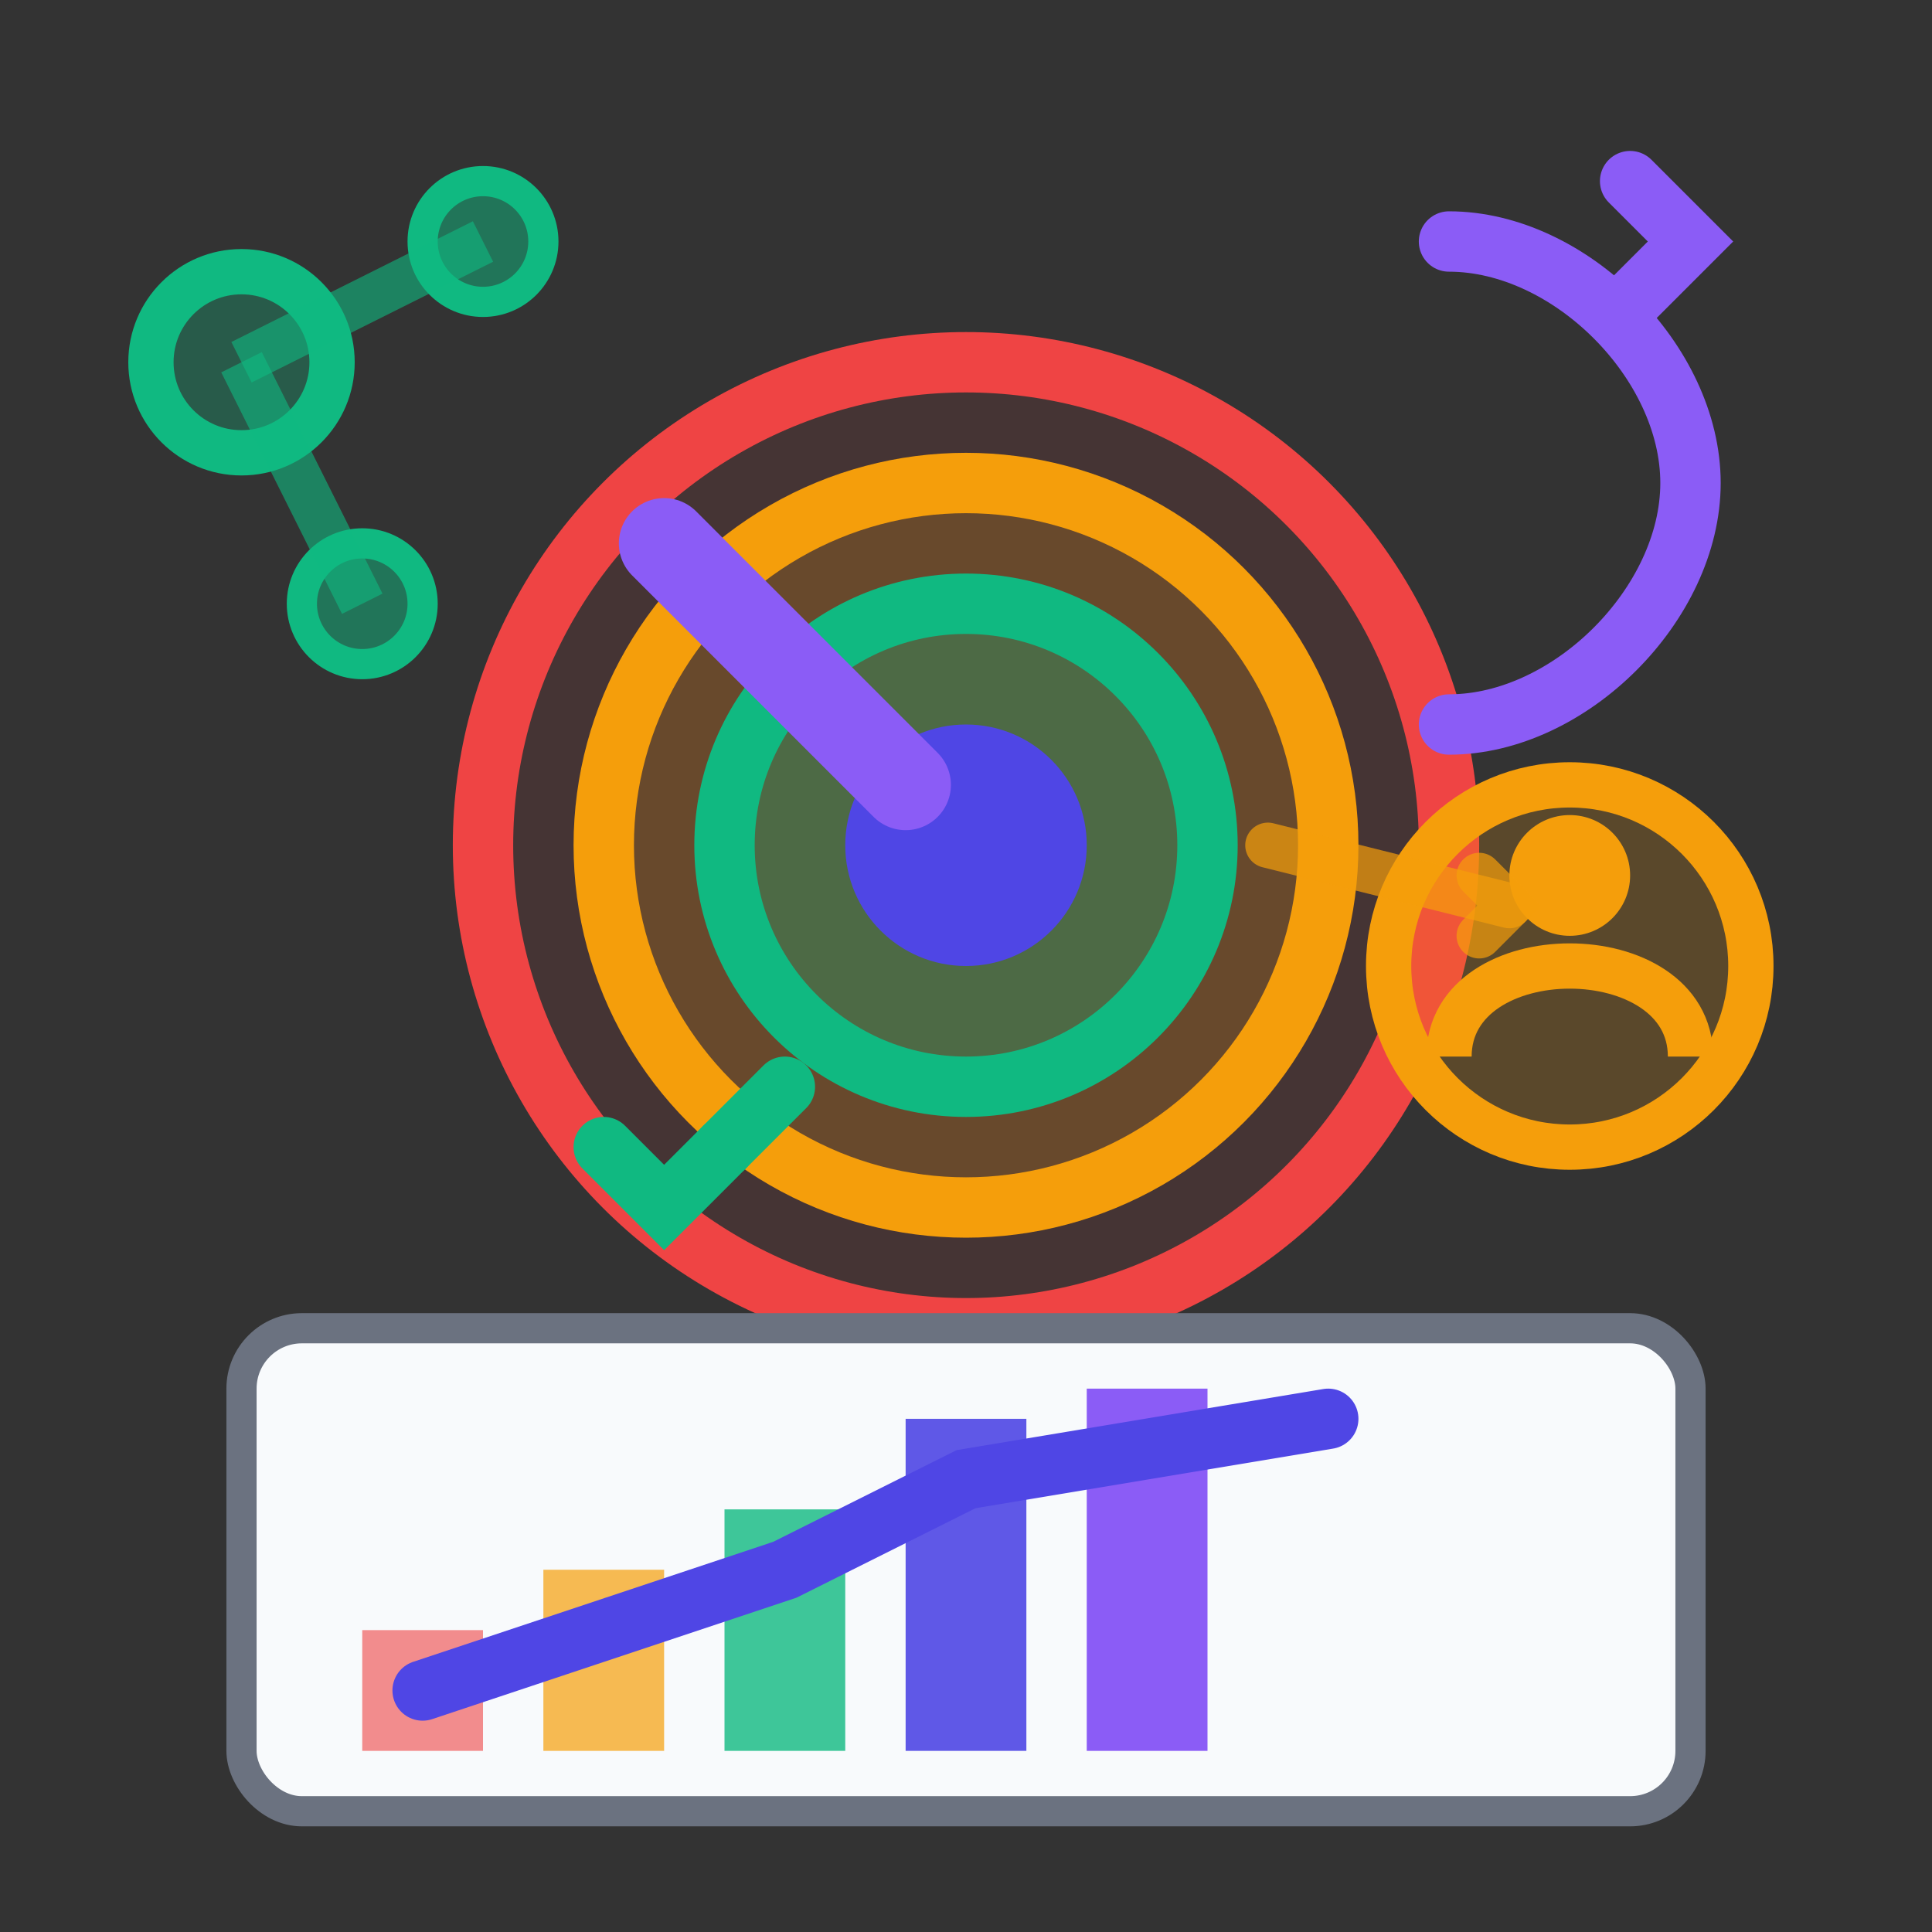
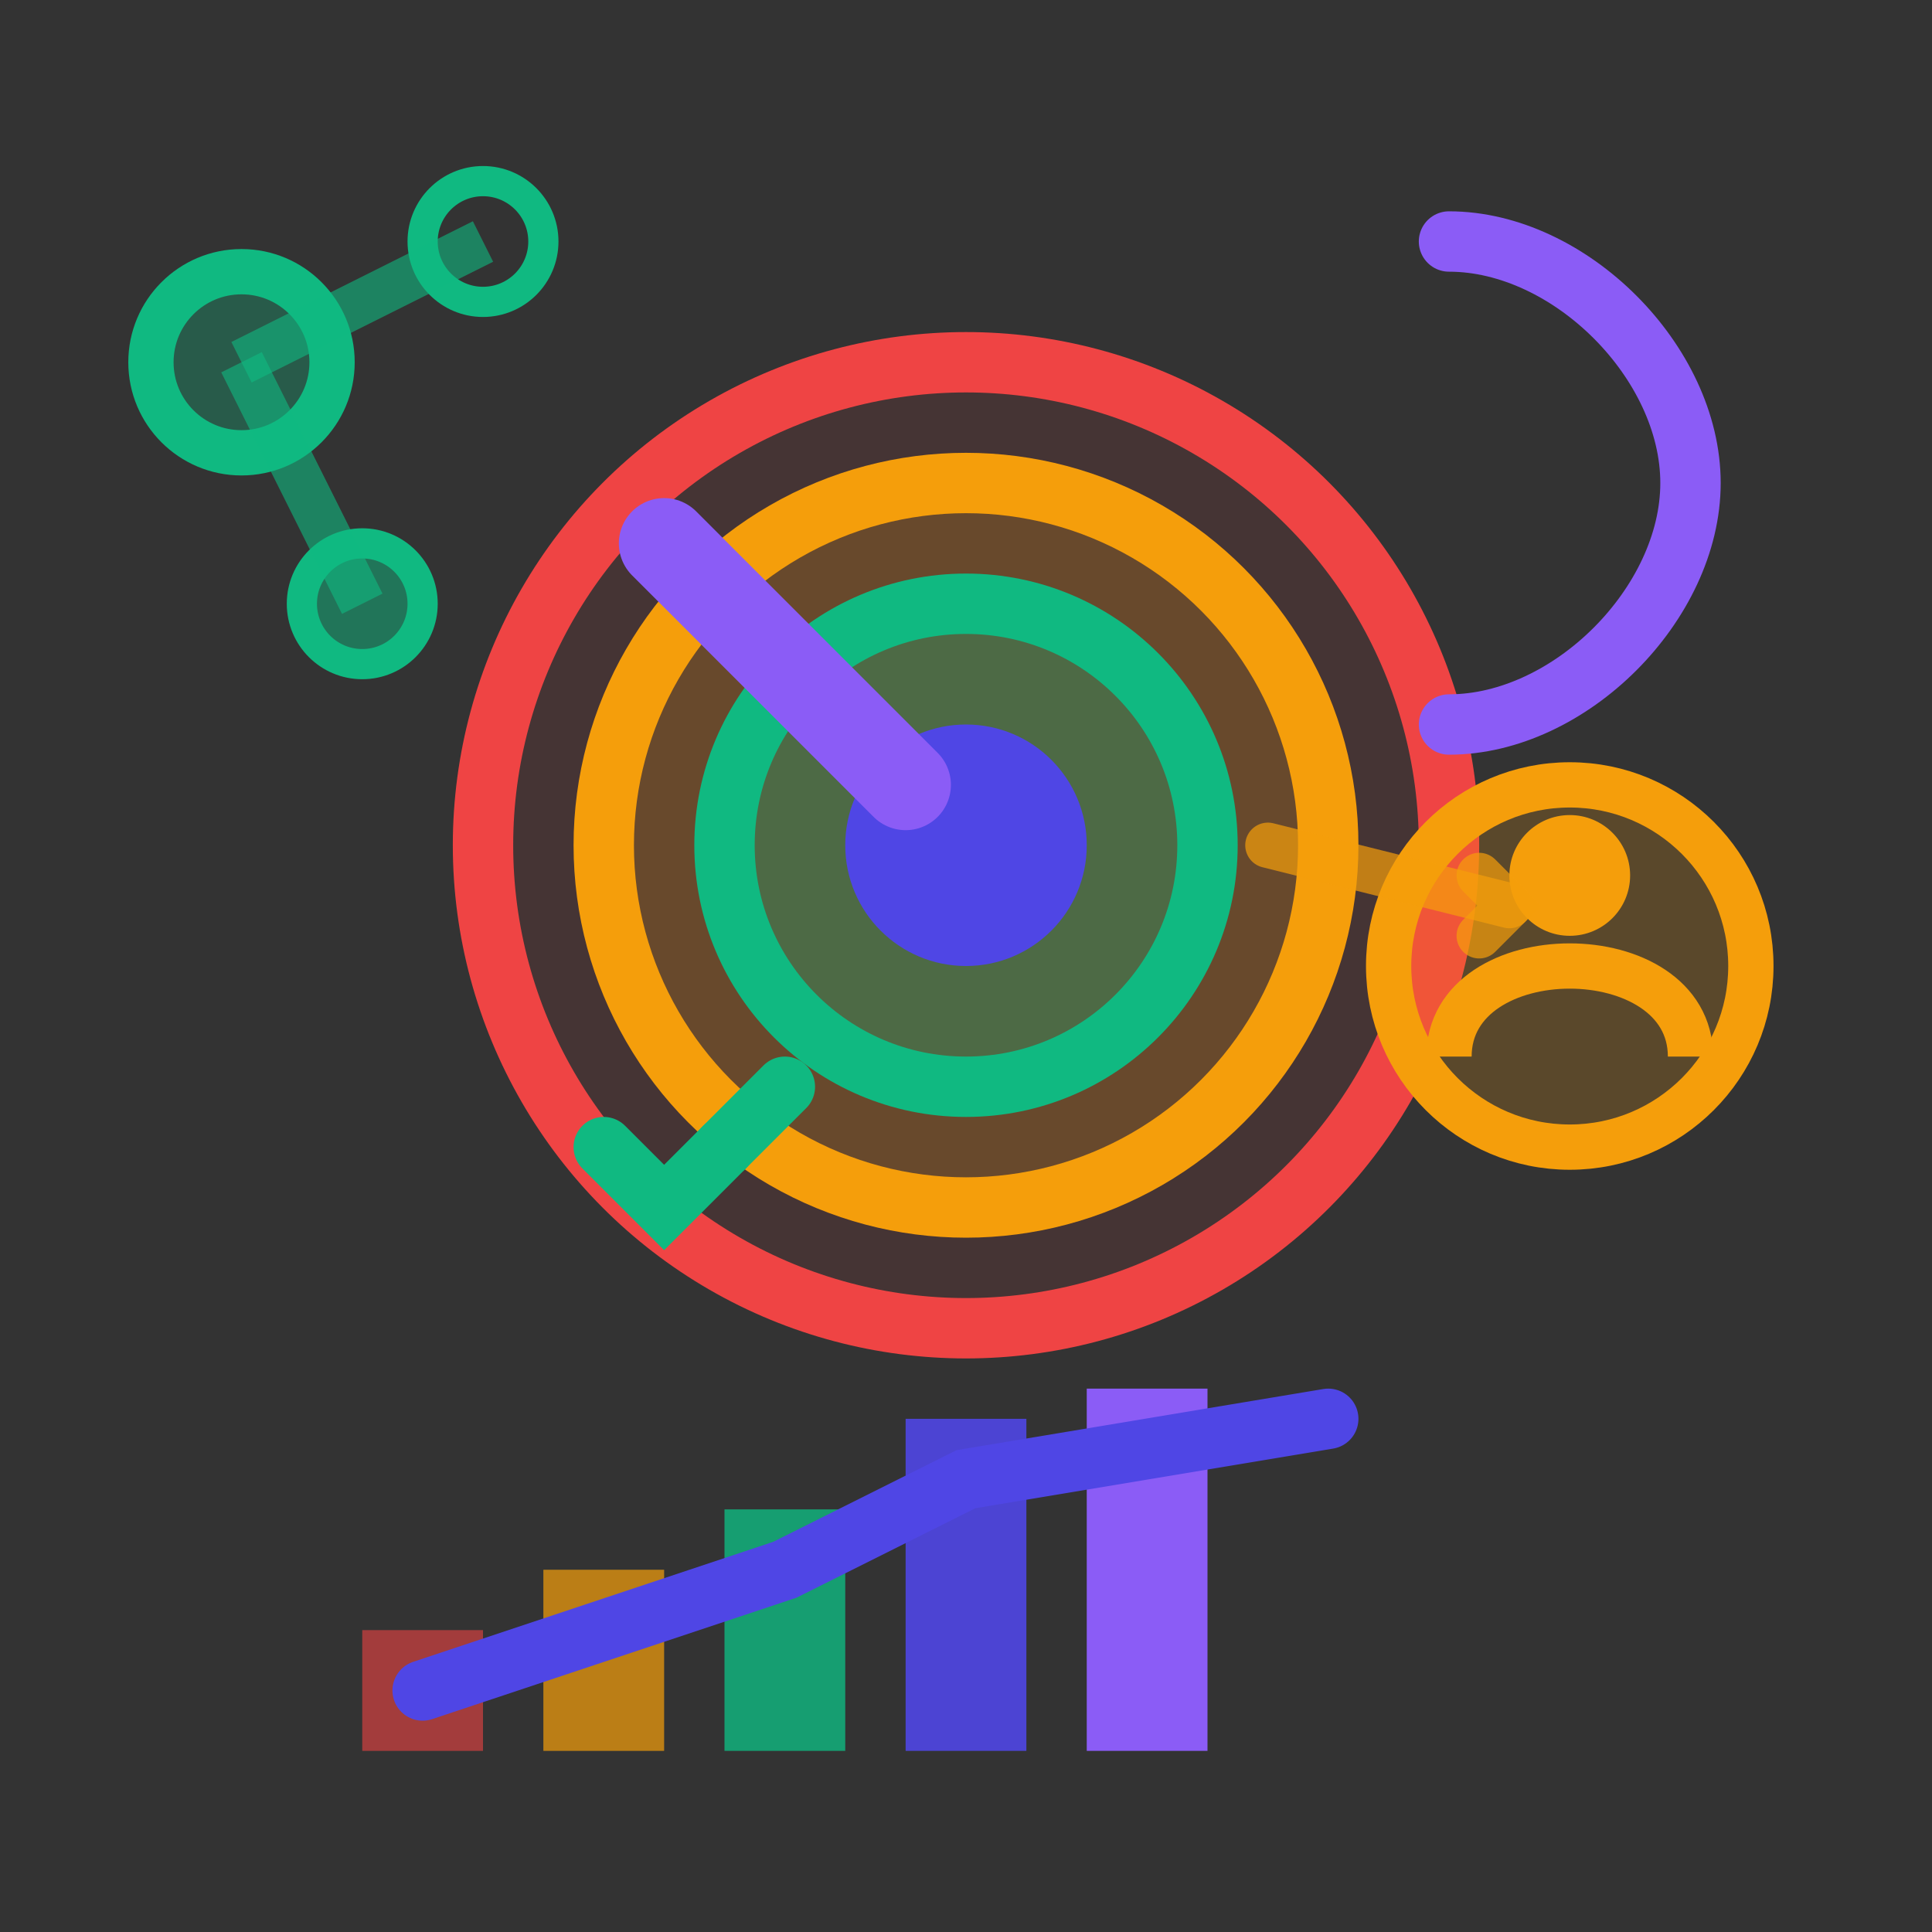
<svg xmlns="http://www.w3.org/2000/svg" width="64" height="64" viewBox="0 0 64 64" fill="none">
  <rect x="0" y="0" width="64" height="64" fill="#333333" stroke="none" />
  <circle cx="32" cy="28" r="16" fill="#EF4444" opacity="0.1" />
  <circle cx="32" cy="28" r="16" stroke="#EF4444" stroke-width="2" fill="none" />
  <circle cx="32" cy="28" r="12" fill="#F59E0B" opacity="0.2" />
  <circle cx="32" cy="28" r="12" stroke="#F59E0B" stroke-width="2" fill="none" />
  <circle cx="32" cy="28" r="8" fill="#10B981" opacity="0.3" />
  <circle cx="32" cy="28" r="8" stroke="#10B981" stroke-width="2" fill="none" />
  <circle cx="32" cy="28" r="4" fill="#4F46E5" />
  <path d="M22 18l8 8" stroke="#8B5CF6" stroke-width="3" stroke-linecap="round" />
  <path d="M18 20l4-2-2 4 2-4z" fill="#8B5CF6" />
-   <rect x="8" y="44" width="48" height="16" fill="#F8FAFC" stroke="#6B7280" stroke-width="1" rx="2" />
  <rect x="12" y="54" width="4" height="4" fill="#EF4444" opacity="0.6" />
  <rect x="18" y="52" width="4" height="6" fill="#F59E0B" opacity="0.7" />
  <rect x="24" y="50" width="4" height="8" fill="#10B981" opacity="0.8" />
  <rect x="30" y="47" width="4" height="11" fill="#4F46E5" opacity="0.9" />
  <rect x="36" y="46" width="4" height="12" fill="#8B5CF6" />
  <path d="M14 56l6-2 6-2 6-3 6-1 6-1" stroke="#4F46E5" stroke-width="2" fill="none" stroke-linecap="round" />
  <circle cx="8" cy="12" r="3" fill="#10B981" opacity="0.3" />
  <circle cx="8" cy="12" r="3" stroke="#10B981" stroke-width="1.5" fill="none" />
-   <circle cx="16" cy="8" r="2" fill="#10B981" opacity="0.5" />
  <circle cx="16" cy="8" r="2" stroke="#10B981" stroke-width="1" fill="none" />
  <circle cx="12" cy="20" r="2" fill="#10B981" opacity="0.5" />
  <circle cx="12" cy="20" r="2" stroke="#10B981" stroke-width="1" fill="none" />
  <path d="M8 12l8-4" stroke="#10B981" stroke-width="1.5" opacity="0.6" />
  <path d="M8 12l4 8" stroke="#10B981" stroke-width="1.5" opacity="0.6" />
  <path d="M48 8c4 0 8 4 8 8s-4 8-8 8" stroke="#8B5CF6" stroke-width="2" fill="none" stroke-linecap="round" />
-   <path d="M54 6l2 2-2 2" stroke="#8B5CF6" stroke-width="2" fill="none" stroke-linecap="round" />
  <circle cx="52" cy="32" r="6" fill="#F59E0B" opacity="0.2" />
  <circle cx="52" cy="32" r="6" stroke="#F59E0B" stroke-width="1.5" fill="none" />
  <circle cx="52" cy="29" r="2" fill="#F59E0B" />
  <path d="M48 35c0-2 2-3 4-3s4 1 4 3" stroke="#F59E0B" stroke-width="1.5" fill="none" />
  <path d="M42 28l8 2" stroke="#F59E0B" stroke-width="1.5" stroke-linecap="round" opacity="0.7" />
  <path d="M49 29l1 1-1 1" stroke="#F59E0B" stroke-width="1.5" fill="none" stroke-linecap="round" opacity="0.7" />
  <path d="M20 38l2 2 4-4" stroke="#10B981" stroke-width="2" fill="none" stroke-linecap="round" />
  <circle cx="24" cy="38" r="1" fill="#10B981" />
</svg>